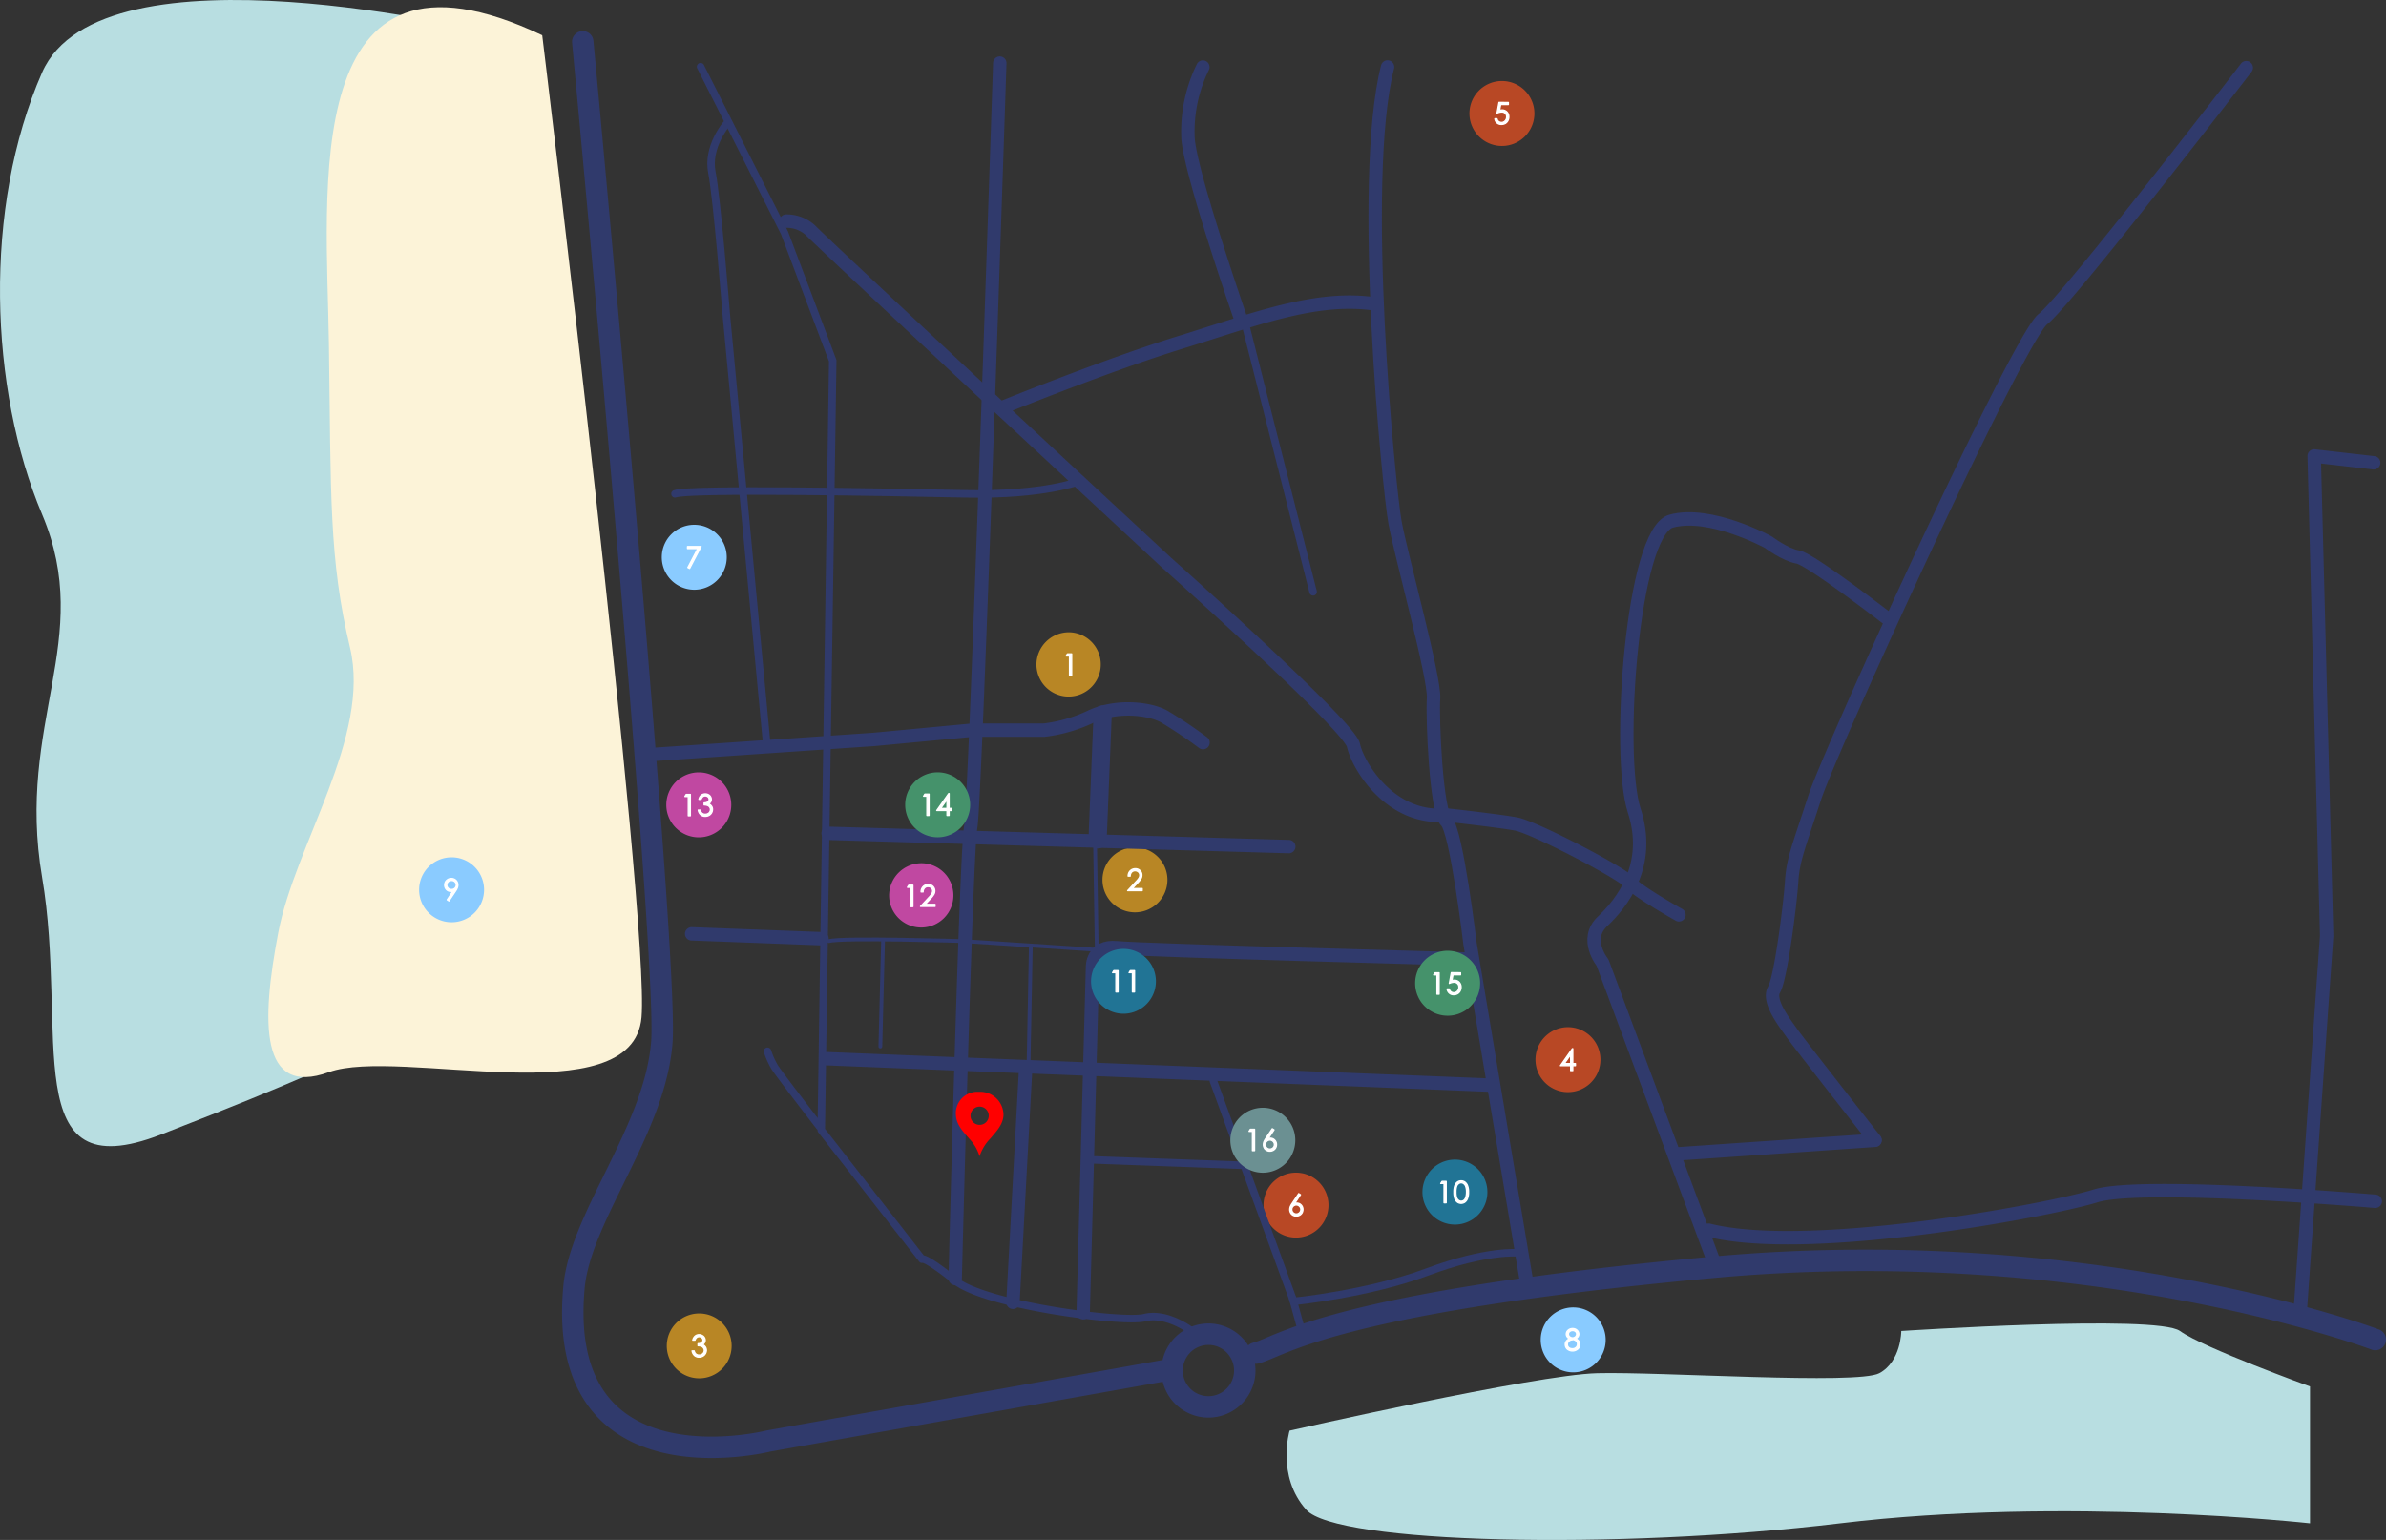
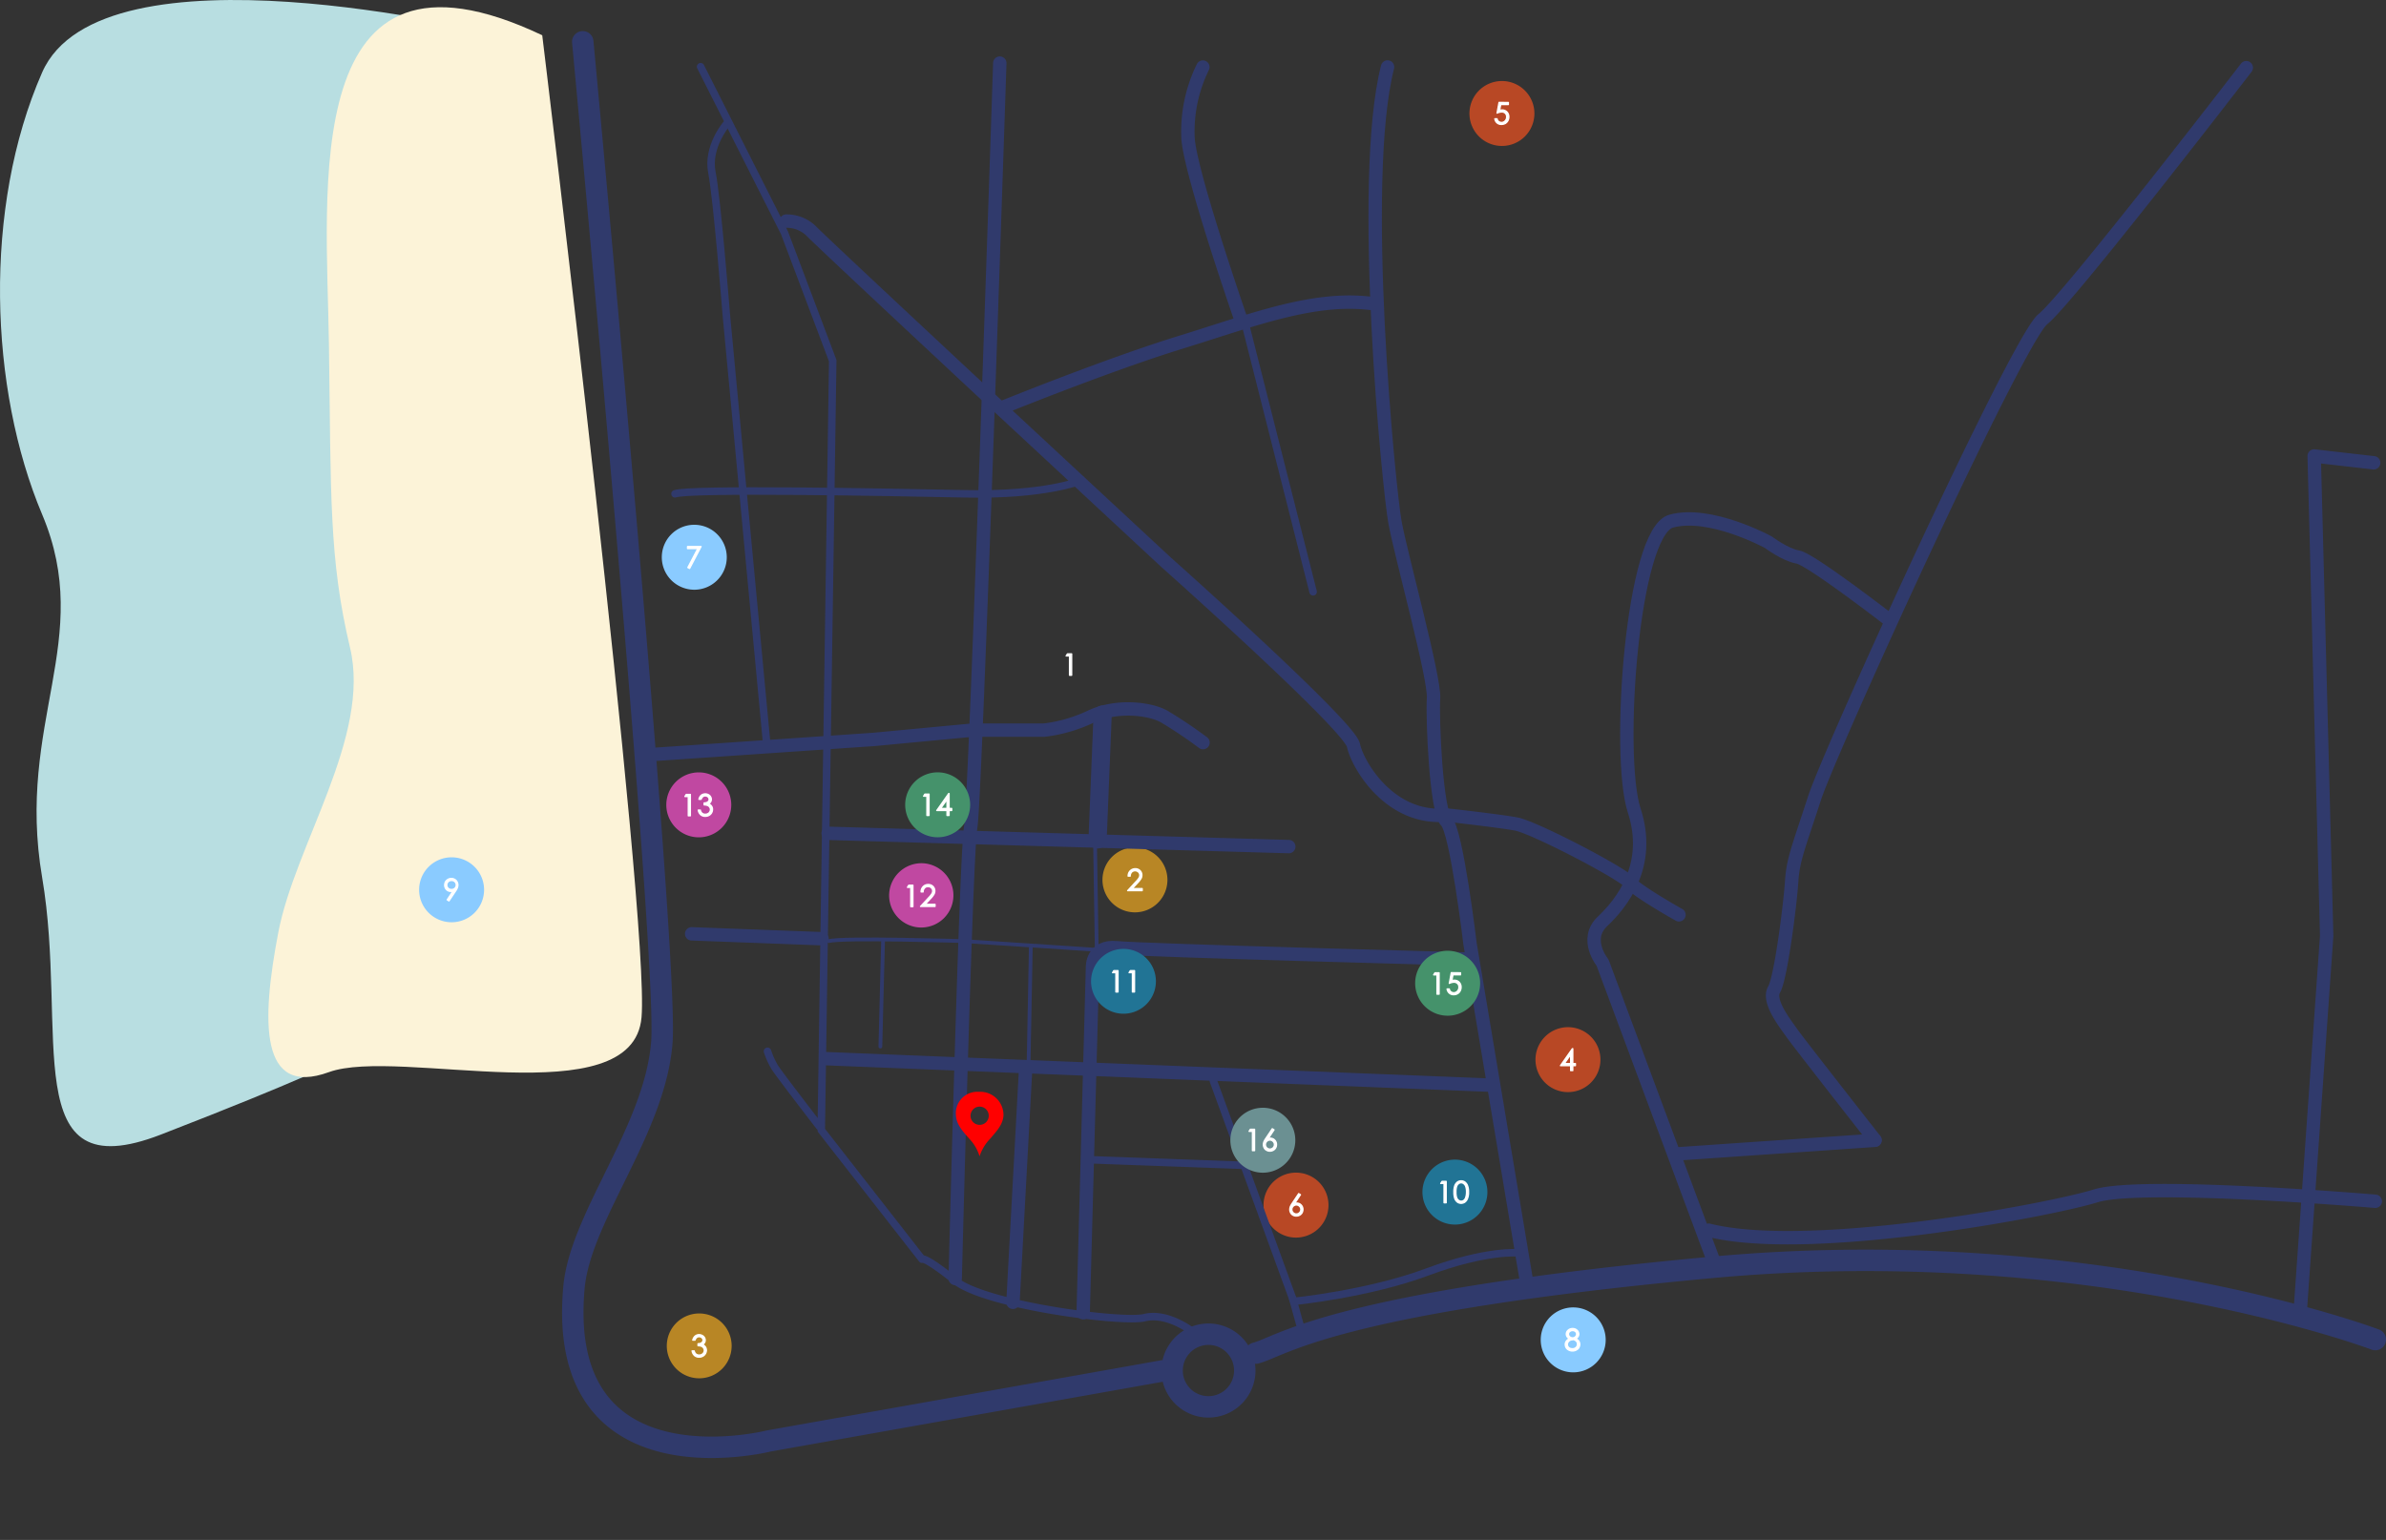
<svg xmlns="http://www.w3.org/2000/svg" viewBox="0 0 445.18 287.4">
  <rect x="0" y="0" width="445.18" height="287.4" fill="#333333" stroke="none" />
  <defs>
    <style>.cls-1{fill:#b8dee1;}.cls-1,.cls-14,.cls-15,.cls-16,.cls-17,.cls-2,.cls-3,.cls-5,.cls-6,.cls-7,.cls-8{fill-rule:evenodd;}.cls-2{fill:#fcf3d8;}.cls-3{fill:#b88625;}.cls-4{fill:#fff;stroke:#fff;stroke-width:0.24px;}.cls-10,.cls-11,.cls-12,.cls-13,.cls-4,.cls-9{stroke-linejoin:round;}.cls-5{fill:#8acbff;}.cls-6{fill:#b84825;}.cls-7{fill:#217495;}.cls-8{fill:#89cbff;}.cls-10,.cls-11,.cls-12,.cls-13,.cls-9{fill:none;stroke:#303a6c;stroke-linecap:round;}.cls-9{stroke-width:1.4px;}.cls-10{stroke-width:0.7px;}.cls-11{stroke-width:3.4px;}.cls-12{stroke-width:2.5px;}.cls-13{stroke-width:4px;}.cls-14{fill:red;}.cls-15{fill:#c048a1;}.cls-16{fill:#45926b;}.cls-17{fill:#6b9092;}</style>
  </defs>
  <g id="Layer_2" data-name="Layer 2">
    <g id="Layer_1-2" data-name="Layer 1">
      <path class="cls-1" d="M91.55,6.13S18.94-11.73,7.86,13.52-2,72.63,7.86,96s-4.93,38.8,0,67.74-4.93,58.5,22.17,48,32.63-13.55,32.63-13.55L91.55,6.13Z" />
      <path class="cls-2" d="M101.17,6.58s20.1,164.74,18.53,183.26-45.33,5.52-58.33,10.25-12.61-9.46-9.46-26,17.34-36.65,13.4-53.21S61.76,92.5,61.37,64.12s-5.91-79.21,39.8-57.54Z" />
-       <path class="cls-1" d="M240.61,267s45.71-10.41,57.38-10.72,48.55,2.2,52.65,0,4.1-7.88,4.1-7.88,47.61-3.16,52,0S431,258.75,431,258.75v25.54s-45.72-5.05-87.65,0-94,3.78-99.63-2.52S240.61,267,240.61,267Z" />
-       <path class="cls-3" d="M199.43,118a6,6,0,1,1-6.05,6,6.05,6.05,0,0,1,6.05-6Z" />
+       <path class="cls-3" d="M199.43,118Z" />
      <polygon class="cls-4" points="199.16 122.03 199.95 122.03 199.95 126.02 199.55 126.02 199.55 122.42 198.92 122.42 199.16 122.03 199.16 122.03" />
      <path class="cls-5" d="M129.48,97.94a6.06,6.06,0,1,1-6,6,6.05,6.05,0,0,1,6-6Z" />
      <polygon class="cls-4" points="128.28 102 130.81 102 128.67 106.09 128.34 105.92 130.19 102.38 128.28 102.38 128.28 102 128.28 102" />
      <path class="cls-6" d="M292.54,191.7a6.06,6.06,0,1,1-6.05,6.06,6.07,6.07,0,0,1,6.05-6.06Z" />
      <path class="cls-4" d="M293.37,195.71h.08v2.78h.49v.39h-.49v.92h-.4v-.92h-1.9l2.22-3.17Zm-.32,2.78v-1.66l-1.17,1.66Z" />
      <path class="cls-7" d="M271.4,216.42a6.06,6.06,0,1,1-6,6.05,6.06,6.06,0,0,1,6-6.05Z" />
      <polygon class="cls-4" points="269.05 220.48 269.83 220.48 269.83 224.47 269.43 224.47 269.43 220.87 268.81 220.87 269.05 220.48 269.05 220.48" />
      <path class="cls-4" d="M271.27,222.48a3.48,3.48,0,0,1,.17-1.22,1.53,1.53,0,0,1,.48-.66,1.16,1.16,0,0,1,.69-.22,1.19,1.19,0,0,1,.71.22,1.5,1.5,0,0,1,.49.67,3.1,3.1,0,0,1,.19,1.21,3,3,0,0,1-.19,1.19,1.46,1.46,0,0,1-.49.68,1.19,1.19,0,0,1-.71.22,1.16,1.16,0,0,1-.69-.22,1.5,1.5,0,0,1-.48-.65,3.56,3.56,0,0,1-.17-1.22Zm.38,0a3.36,3.36,0,0,0,.12,1,1.06,1.06,0,0,0,.36.52.79.79,0,0,0,.5.18.83.83,0,0,0,.49-.17,1.08,1.08,0,0,0,.35-.53,3.11,3.11,0,0,0,.15-1,3,3,0,0,0-.13-1,1.12,1.12,0,0,0-.37-.56.8.8,0,0,0-.49-.18.79.79,0,0,0-.5.18,1.06,1.06,0,0,0-.36.52,3.29,3.29,0,0,0-.12,1Z" />
      <path class="cls-3" d="M211.75,158.15a6.06,6.06,0,1,1-6.05,6,6.05,6.05,0,0,1,6.05-6Z" />
      <path class="cls-4" d="M210.87,163.51h-.38a1.38,1.38,0,0,1,.39-1,1.31,1.31,0,0,1,.94-.38,1.2,1.2,0,0,1,.89.35,1.17,1.17,0,0,1,.34.84,1.29,1.29,0,0,1-.16.64,4.4,4.4,0,0,1-.63.8l-1,1.07h1.85v.39H210.4l1.52-1.65a4.59,4.59,0,0,0,.6-.73.94.94,0,0,0,.14-.51.77.77,0,0,0-.25-.58.92.92,0,0,0-1.25,0,1.13,1.13,0,0,0-.29.72Z" />
      <path class="cls-8" d="M293.53,244a6.06,6.06,0,1,1-6.06,6.05,6.05,6.05,0,0,1,6.06-6.05Z" />
      <path class="cls-4" d="M294,249.84a1.48,1.48,0,0,1,.58.46,1.06,1.06,0,0,1,.17.58,1.24,1.24,0,0,1-.3.82,1.51,1.51,0,0,1-2.06.05,1.2,1.2,0,0,1-.34-.83,1,1,0,0,1,.18-.6,1.51,1.51,0,0,1,.6-.48,1,1,0,0,1-.44-.38.85.85,0,0,1-.15-.48,1,1,0,0,1,.15-.51,1.19,1.19,0,0,1,.44-.39,1.31,1.31,0,0,1,.59-.14,1.27,1.27,0,0,1,.58.14,1.13,1.13,0,0,1,.42.39,1,1,0,0,1,.15.52.81.81,0,0,1-.15.48,1.1,1.1,0,0,1-.42.37Zm-.6-1.51a.76.76,0,0,0-.54.19.61.61,0,0,0-.22.46.68.68,0,0,0,.23.49.81.81,0,0,0,.55.21.71.71,0,0,0,.37-.1.7.7,0,0,0,.28-.26.78.78,0,0,0,.1-.35.62.62,0,0,0-.2-.44.74.74,0,0,0-.57-.2Zm0,1.71a1,1,0,0,0-.69.27.81.81,0,0,0-.16,1,.8.8,0,0,0,.33.3,1.15,1.15,0,0,0,.5.1.94.94,0,0,0,.7-.26.82.82,0,0,0,.25-.6.79.79,0,0,0-.27-.59.93.93,0,0,0-.66-.26Z" />
      <path class="cls-6" d="M280.23,15.12a6.06,6.06,0,1,1-6.06,6.06,6.06,6.06,0,0,1,6.06-6.06Z" />
      <path class="cls-4" d="M281.43,19.13v.38H280l-.2,1.09a1.71,1.71,0,0,1,.47-.08,1.23,1.23,0,0,1,.9.37,1.29,1.29,0,0,1,.35.93,1.45,1.45,0,0,1-.18.72,1.34,1.34,0,0,1-.49.51,1.53,1.53,0,0,1-.72.17,1.18,1.18,0,0,1-1.22-1.06h.41a.83.83,0,0,0,.16.37.74.74,0,0,0,.29.23.85.85,0,0,0,.38.09.9.9,0,0,0,.68-.3,1,1,0,0,0,.28-.74.89.89,0,0,0-.25-.66.92.92,0,0,0-.68-.25,2.32,2.32,0,0,0-.86.21l.37-2Z" />
      <path class="cls-3" d="M130.47,245.13a6.05,6.05,0,1,1-6.06,6.05,6.05,6.05,0,0,1,6.06-6.05Z" />
      <path class="cls-4" d="M129.67,250.11h-.41a1.39,1.39,0,0,1,.43-.76,1.1,1.1,0,0,1,.74-.26,1.13,1.13,0,0,1,.58.14,1,1,0,0,1,.42.38,1,1,0,0,1,.15.51.91.91,0,0,1-.51.81,1.17,1.17,0,0,1,.47.34,1.14,1.14,0,0,1,.26.72,1.24,1.24,0,0,1-.18.64,1.19,1.19,0,0,1-.49.48,1.41,1.41,0,0,1-.69.17,1.27,1.27,0,0,1-.86-.3,1.46,1.46,0,0,1-.45-.87h.39a1.14,1.14,0,0,0,.3.56.88.88,0,0,0,.63.22.94.94,0,0,0,.69-.26.84.84,0,0,0,.27-.61.79.79,0,0,0-.14-.44.81.81,0,0,0-.35-.31,2,2,0,0,0-.68-.12v-.37a1.35,1.35,0,0,0,.5-.09.7.7,0,0,0,.32-.25.57.57,0,0,0,.11-.33.6.6,0,0,0-.21-.45.78.78,0,0,0-.53-.19.67.67,0,0,0-.44.15,1.1,1.1,0,0,0-.32.49Z" />
      <path class="cls-5" d="M84.2,160a6.06,6.06,0,1,1-6,6,6.06,6.06,0,0,1,6-6Z" />
      <path class="cls-4" d="M83.77,168.14l-.33-.21,1.08-1.64a1.26,1.26,0,0,1-.41.07,1.09,1.09,0,0,1-.81-.34,1.17,1.17,0,0,1-.33-.84,1.34,1.34,0,0,1,.16-.63,1.22,1.22,0,0,1,.46-.44,1.23,1.23,0,0,1,.63-.16,1.18,1.18,0,0,1,.61.16,1.1,1.1,0,0,1,.44.44,1.25,1.25,0,0,1,.16.62,1.49,1.49,0,0,1-.1.52,3,3,0,0,1-.35.64l-1.21,1.81ZM84.2,166a.84.84,0,1,0,0-1.67.81.81,0,0,0-.59.24.83.83,0,0,0,0,1.19.81.81,0,0,0,.59.24Z" />
      <path class="cls-6" d="M241.8,218.85a6.06,6.06,0,1,1-6.05,6.06,6.05,6.05,0,0,1,6.05-6.06Z" />
      <path class="cls-4" d="M242.31,222.76l.33.21-1.08,1.64a1.24,1.24,0,0,1,.41-.08,1.08,1.08,0,0,1,.8.35,1.17,1.17,0,0,1,.33.84,1.23,1.23,0,0,1-.16.63,1.19,1.19,0,0,1-.45.44,1.28,1.28,0,0,1-.63.16,1.22,1.22,0,0,1-.62-.16,1.07,1.07,0,0,1-.43-.44,1.25,1.25,0,0,1-.16-.62,1.61,1.61,0,0,1,.09-.51,3.4,3.4,0,0,1,.36-.65l1.21-1.81Zm-.44,2.12a.82.82,0,0,0-.59.25.78.78,0,0,0-.25.59.84.84,0,1,0,1.68,0,.78.78,0,0,0-.25-.59.82.82,0,0,0-.59-.25Z" />
      <path class="cls-9" d="M204.15,216.47l27.58,1m9.48,24.94,1.38,5" />
      <path class="cls-10" d="M164.76,175.64l-.5,19.68m28.07-18.61-.42,21.94m12.41-41.07.31,19.68-24.73-1.62s-22.91-.71-25.23,0" />
      <line class="cls-11" x1="205.73" y1="133.35" x2="204.79" y2="156.65" />
      <line class="cls-9" x1="232.23" y1="59.99" x2="245" y2="110.45" />
      <path class="cls-12" d="M186.8,76.14s19.68-8,33.43-12.24,25.24-8.81,36.34-7.17M146.69,41.26A6.6,6.6,0,0,1,151.24,43c1.71,1.81,32.9,30.88,32.9,30.88L217.64,105s34.1,30.36,34.89,34.1,6.9,14,17.35,13c0,0,9.68,1.07,13,1.68s19.58,9.08,21.19,10.9,9.19,6.05,9.19,6.05M419.11,12.63s-33.26,43.23-37.95,46.93S341.5,139.88,338.54,149s-4,11.45-4.25,15.49-2,18-3.28,20.19,2.15,6.43,3.28,8.07,15.53,20,15.53,20m79.36,31.91,4.93-70L431.78,85.1l11.1,1.27m.3,137.82s-43.57-3.69-52.19-1-53.47,11.09-72.19,6.4M121.48,140.83,163,138l18.45-1.74h13.4a28,28,0,0,0,8.68-2.52c4.73-2.21,10.88-1.58,13.71,0a85.52,85.52,0,0,1,7.22,4.85" />
      <path class="cls-9" d="M135.51,23.19s-3.63,4.26-2.68,9,2.68,26.49,2.68,26.49l7.57,80.42" />
      <path class="cls-12" d="M320.05,236.21,299,179.64s-3.55-4.34,0-7.69,9.26-10.44,5.91-20.69-.39-52,6.9-54,18.14,3.94,18.14,3.94,3.15,2.37,5.51,2.76,17.15,11.83,17.15,11.83M202.1,245l1.74-64.5s-.16-4.1,4.57-3.62S274.54,179,274.54,179M285,240.22l-10.72-64.08s-2.52-21.07-4.42-22.84-2.64-19.17-2.39-23-6.06-26.61-7.19-32.8-6.82-63.7-1.39-85" />
      <path class="cls-13" d="M218.15,255.63l-74.73,13.3S103.58,279,107.09,240.29c1.19-13.24,15.13-29.39,16.4-45.79S108.73,7.8,108.73,7.8M443.18,250s-52.92-20-123.76-13.47-80.24,14.75-85.13,16M225.47,249a6.78,6.78,0,1,1-6.78,6.78,6.79,6.79,0,0,1,6.78-6.78Z" />
      <path class="cls-9" d="M222,248.18s-4.41-3.28-8.45-2.27S184,243.64,178.21,239s-6.18-4-6.18-4l-18.8-24.09,2.14-143.59-9-23.87-15.65-31M143.2,196.2a15,15,0,0,0,1.32,2.93c.8,1.31,8.37,11.1,8.37,11.1" />
      <path class="cls-12" d="M178.22,238.6s2-79.35,2.9-84.27,5.42-142.55,5.42-142.55m-32.32,185.8,123.25,4.92M189,243.05l2.37-43.68m-38-24.18-24.32-.91m183.55,41.09,37.25-2.56M154.52,155.52,240.46,158m-8.74-97.82S222.26,33,221.67,25.93a27.24,27.24,0,0,1,2.76-13.41" />
      <path class="cls-9" d="M201.48,89.79s-6.63,2.68-21.29,2.37-51.72-1-54.25,0M283.38,233.82s-5.92-.6-17,3.54-25,5.52-25,5.52l-15-41.19" />
      <path class="cls-14" d="M182.78,215.84a8.15,8.15,0,0,0-1.94-3.33c-1.14-1.3-2.38-2.6-2.48-4.34a4,4,0,0,1,4.12-4.41h.3a4.34,4.34,0,0,1,4.45,4.41c-.1,1.74-1.34,3-2.48,4.34a8.52,8.52,0,0,0-2,3.34h0v0Zm0-9.31a1.7,1.7,0,1,0,1.7,1.7,1.7,1.7,0,0,0-1.7-1.7Z" />
      <path class="cls-7" d="M209.63,177.09a6.05,6.05,0,1,1-6.06,6,6.05,6.05,0,0,1,6.06-6Z" />
      <polygon class="cls-4" points="207.81 181.15 208.6 181.15 208.6 185.13 208.2 185.13 208.2 181.53 207.58 181.53 207.81 181.15 207.81 181.15" />
      <polygon class="cls-4" points="210.89 181.15 211.68 181.15 211.68 185.13 211.28 185.13 211.28 181.53 210.66 181.53 210.89 181.15 210.89 181.15" />
      <path class="cls-15" d="M171.89,161.1a6,6,0,1,1-6,6.05,6.05,6.05,0,0,1,6-6.05Z" />
      <polygon class="cls-4" points="169.55 165.21 170.33 165.21 170.33 169.2 169.93 169.2 169.93 165.6 169.31 165.6 169.55 165.21 169.55 165.21" />
      <path class="cls-4" d="M172.24,166.46h-.38a1.36,1.36,0,0,1,.39-1,1.25,1.25,0,0,1,.94-.38,1.18,1.18,0,0,1,.89.35,1.21,1.21,0,0,1,.34.84,1.3,1.3,0,0,1-.17.64,4.18,4.18,0,0,1-.63.8l-1,1.07h1.84v.39h-2.71l1.53-1.65a4.54,4.54,0,0,0,.6-.74,1,1,0,0,0,.14-.5.76.76,0,0,0-.25-.58.86.86,0,0,0-.62-.24.85.85,0,0,0-.63.25,1.08,1.08,0,0,0-.29.72Z" />
      <path class="cls-15" d="M130.37,144.15a6.06,6.06,0,1,1-6.05,6,6.06,6.06,0,0,1,6.05-6Z" />
      <polygon class="cls-4" points="128.03 148.26 128.81 148.26 128.81 152.25 128.42 152.25 128.42 148.65 127.79 148.65 128.03 148.26 128.03 148.26" />
      <path class="cls-4" d="M130.81,149.18h-.4a1.32,1.32,0,0,1,.42-.76,1.24,1.24,0,0,1,1.33-.12,1,1,0,0,1,.56.89.91.91,0,0,1-.51.81,1.19,1.19,0,0,1,.47.35,1,1,0,0,1,.26.71,1.33,1.33,0,0,1-.17.64,1.25,1.25,0,0,1-.49.48,1.47,1.47,0,0,1-.69.17,1.25,1.25,0,0,1-.86-.3,1.46,1.46,0,0,1-.45-.87h.39a1.06,1.06,0,0,0,.29.56.91.91,0,0,0,.63.22,1,1,0,0,0,.7-.26.85.85,0,0,0,.26-.61.78.78,0,0,0-.13-.44.84.84,0,0,0-.35-.3,1.83,1.83,0,0,0-.69-.13v-.37a1.35,1.35,0,0,0,.5-.09.8.8,0,0,0,.33-.25.56.56,0,0,0,.1-.33.6.6,0,0,0-.21-.45.77.77,0,0,0-.52-.19.72.72,0,0,0-.45.15,1.19,1.19,0,0,0-.32.49Z" />
      <path class="cls-16" d="M174.89,144.14a6.06,6.06,0,1,1-6,6.06,6.06,6.06,0,0,1,6-6.06Z" />
      <polygon class="cls-4" points="172.56 148.2 173.34 148.2 173.34 152.19 172.94 152.19 172.94 148.59 172.32 148.59 172.56 148.2 172.56 148.2" />
      <path class="cls-4" d="M177,148.1h.08v2.78h.49v.38h-.49v.93h-.39v-.93h-1.91L177,148.1Zm-.31,2.78v-1.66l-1.18,1.66Z" />
      <path class="cls-16" d="M270.1,177.44a6.06,6.06,0,1,1-6.06,6.05,6.05,6.05,0,0,1,6.06-6.05Z" />
      <polygon class="cls-4" points="267.73 181.55 268.51 181.55 268.51 185.54 268.11 185.54 268.11 181.94 267.49 181.94 267.73 181.55 267.73 181.55" />
      <path class="cls-4" d="M272.51,181.55v.38h-1.42l-.2,1.09a1.4,1.4,0,0,1,.47-.08,1.19,1.19,0,0,1,.9.37,1.29,1.29,0,0,1,.35.93,1.48,1.48,0,0,1-.18.72,1.24,1.24,0,0,1-.49.5,1.43,1.43,0,0,1-.72.18,1.18,1.18,0,0,1-.82-.3,1.21,1.21,0,0,1-.4-.77h.41a.83.83,0,0,0,.16.38.88.88,0,0,0,.67.32.9.9,0,0,0,.68-.3,1,1,0,0,0,.28-.75.85.85,0,0,0-.25-.65.93.93,0,0,0-.68-.26,2.36,2.36,0,0,0-.86.22l.37-2Z" />
      <path class="cls-17" d="M235.61,206.74a6.06,6.06,0,1,1-6.05,6.06,6.06,6.06,0,0,1,6.05-6.06Z" />
      <polygon class="cls-4" points="233.29 210.75 234.08 210.75 234.08 214.74 233.68 214.74 233.68 211.14 233.05 211.14 233.29 210.75 233.29 210.75" />
      <path class="cls-4" d="M237.38,210.65l.33.21-1.08,1.64a1.29,1.29,0,0,1,.41-.08,1.08,1.08,0,0,1,.8.35,1.17,1.17,0,0,1,.33.84,1.23,1.23,0,0,1-.16.63,1.12,1.12,0,0,1-.45.44,1.28,1.28,0,0,1-.63.16,1.16,1.16,0,0,1-.61-.16,1,1,0,0,1-.44-.44,1.25,1.25,0,0,1-.16-.62,1.61,1.61,0,0,1,.09-.51,3.4,3.4,0,0,1,.36-.65l1.21-1.81Zm-.44,2.12a.85.85,0,0,0-.84.85.83.83,0,0,0,.25.59.85.85,0,0,0,1.18,0,.79.79,0,0,0,.25-.59.79.79,0,0,0-.25-.6.82.82,0,0,0-.59-.25Z" />
    </g>
  </g>
</svg>